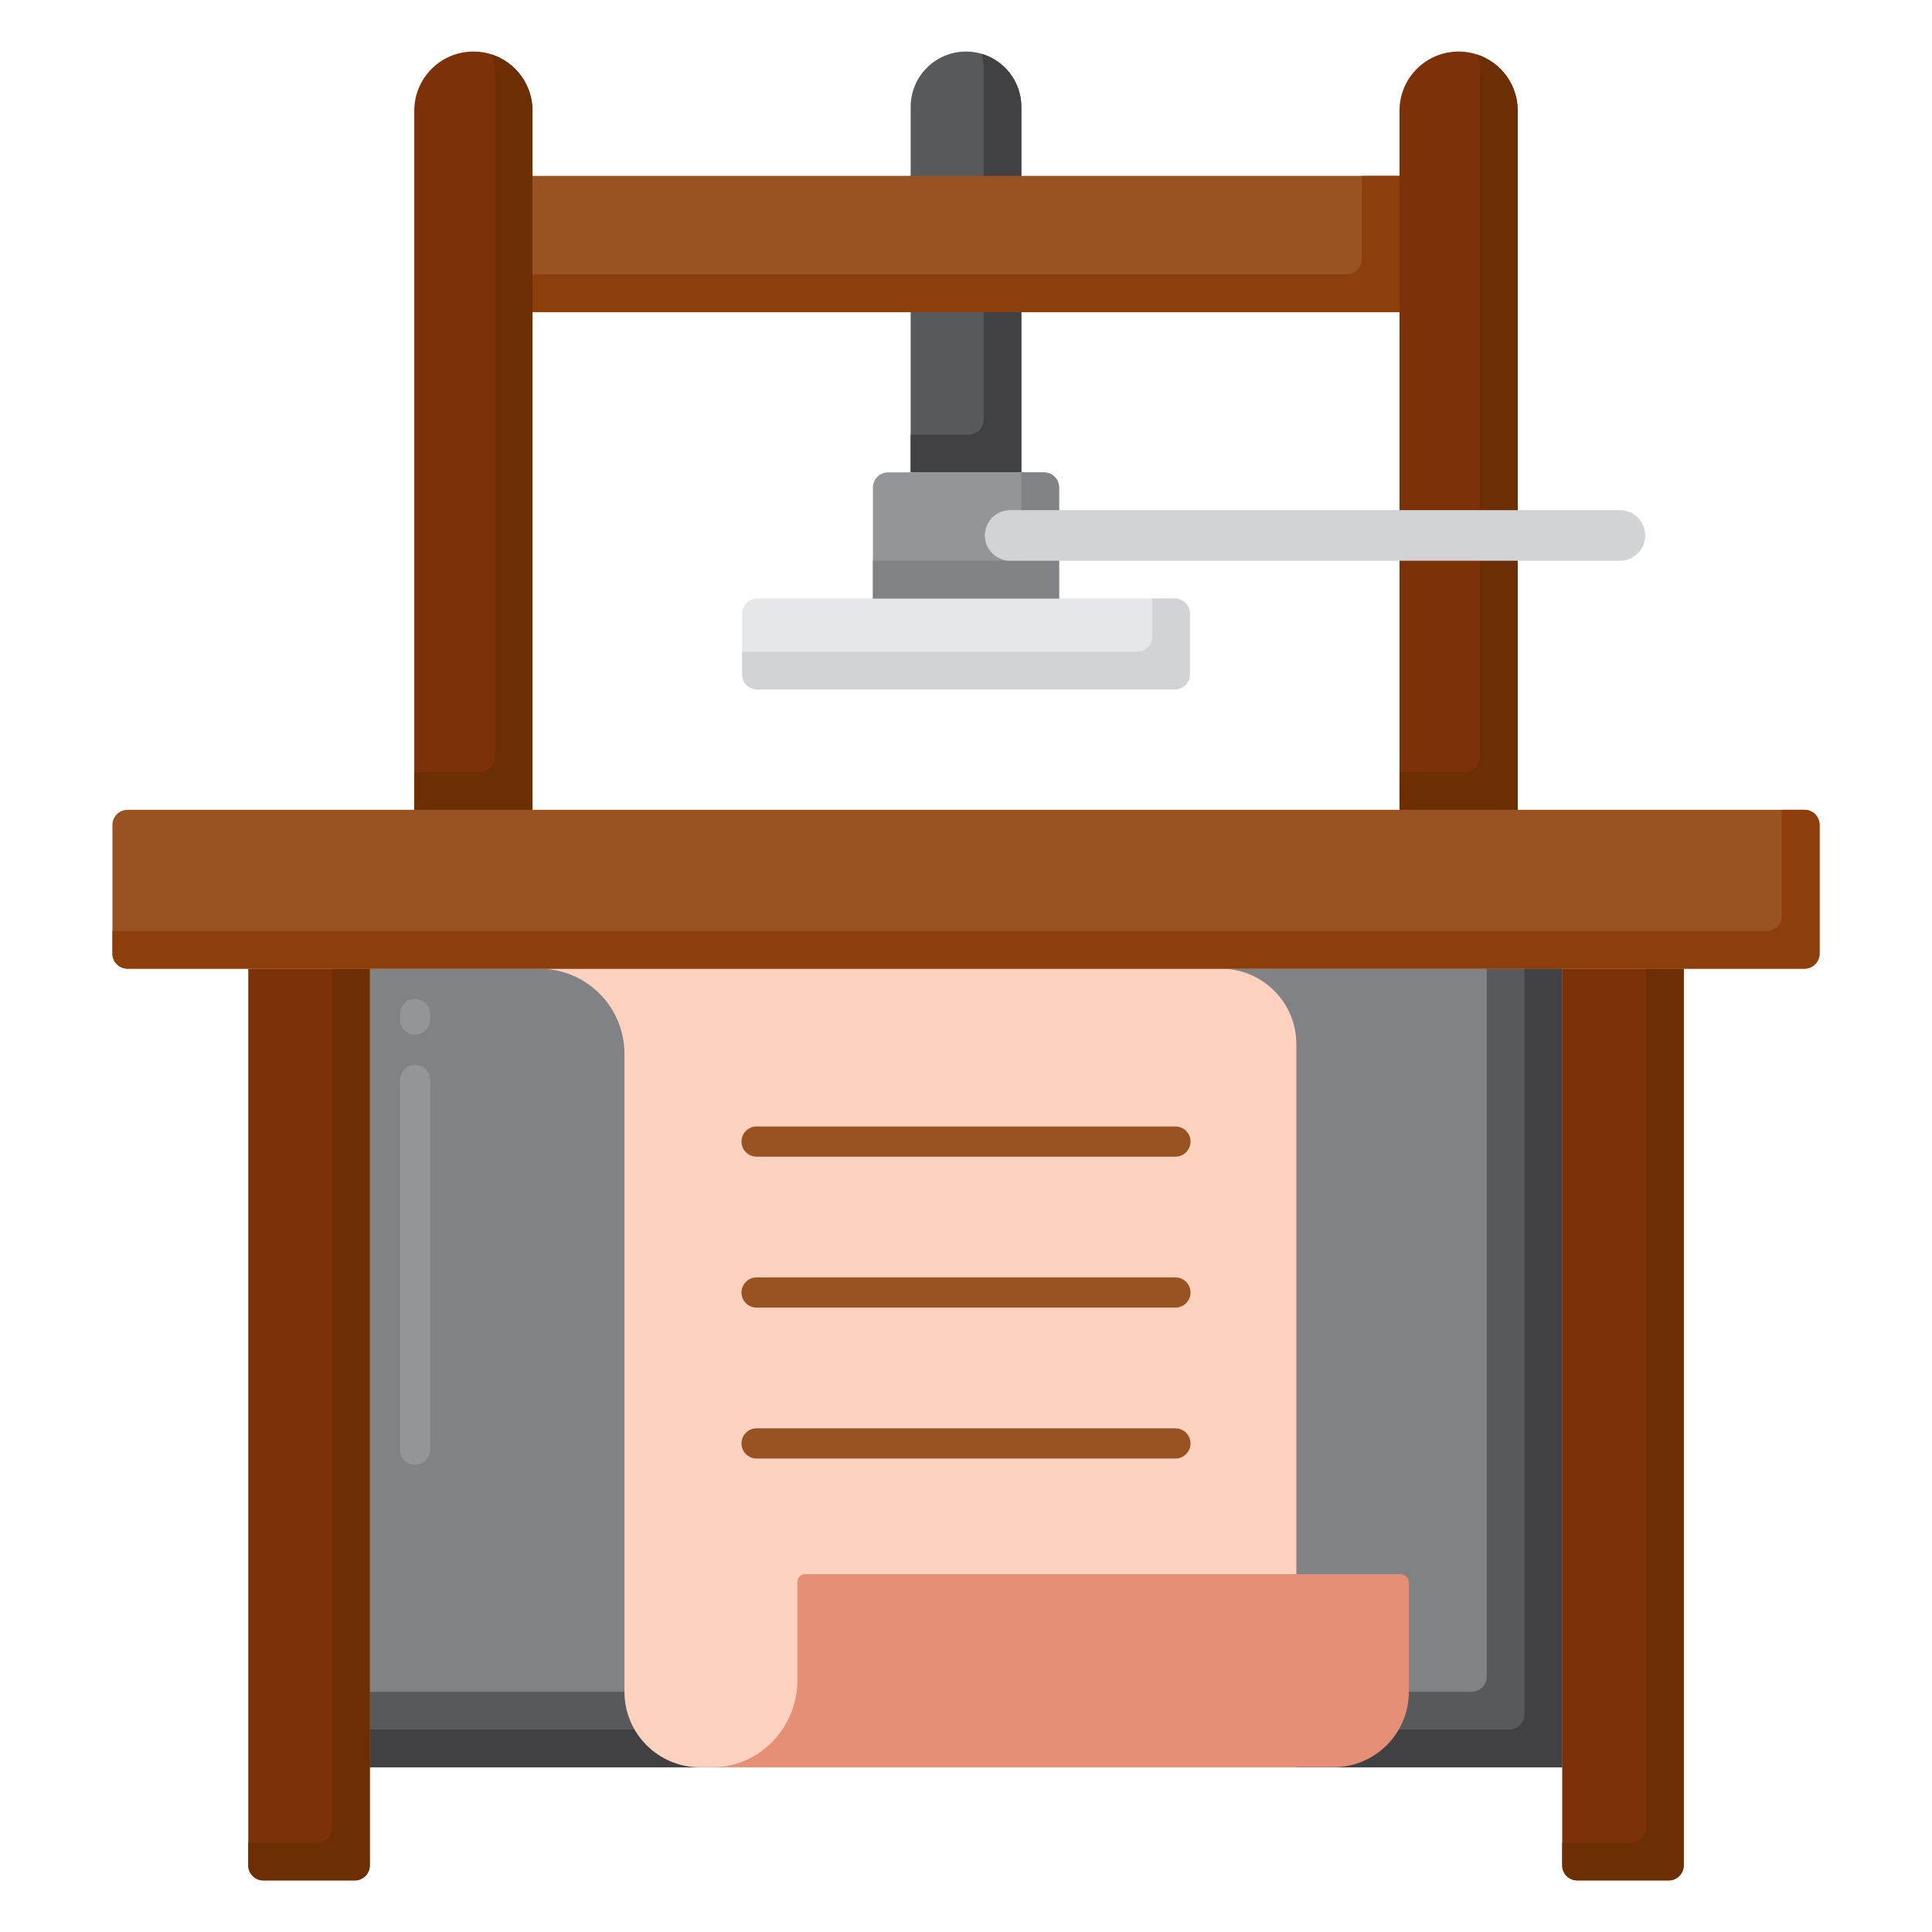
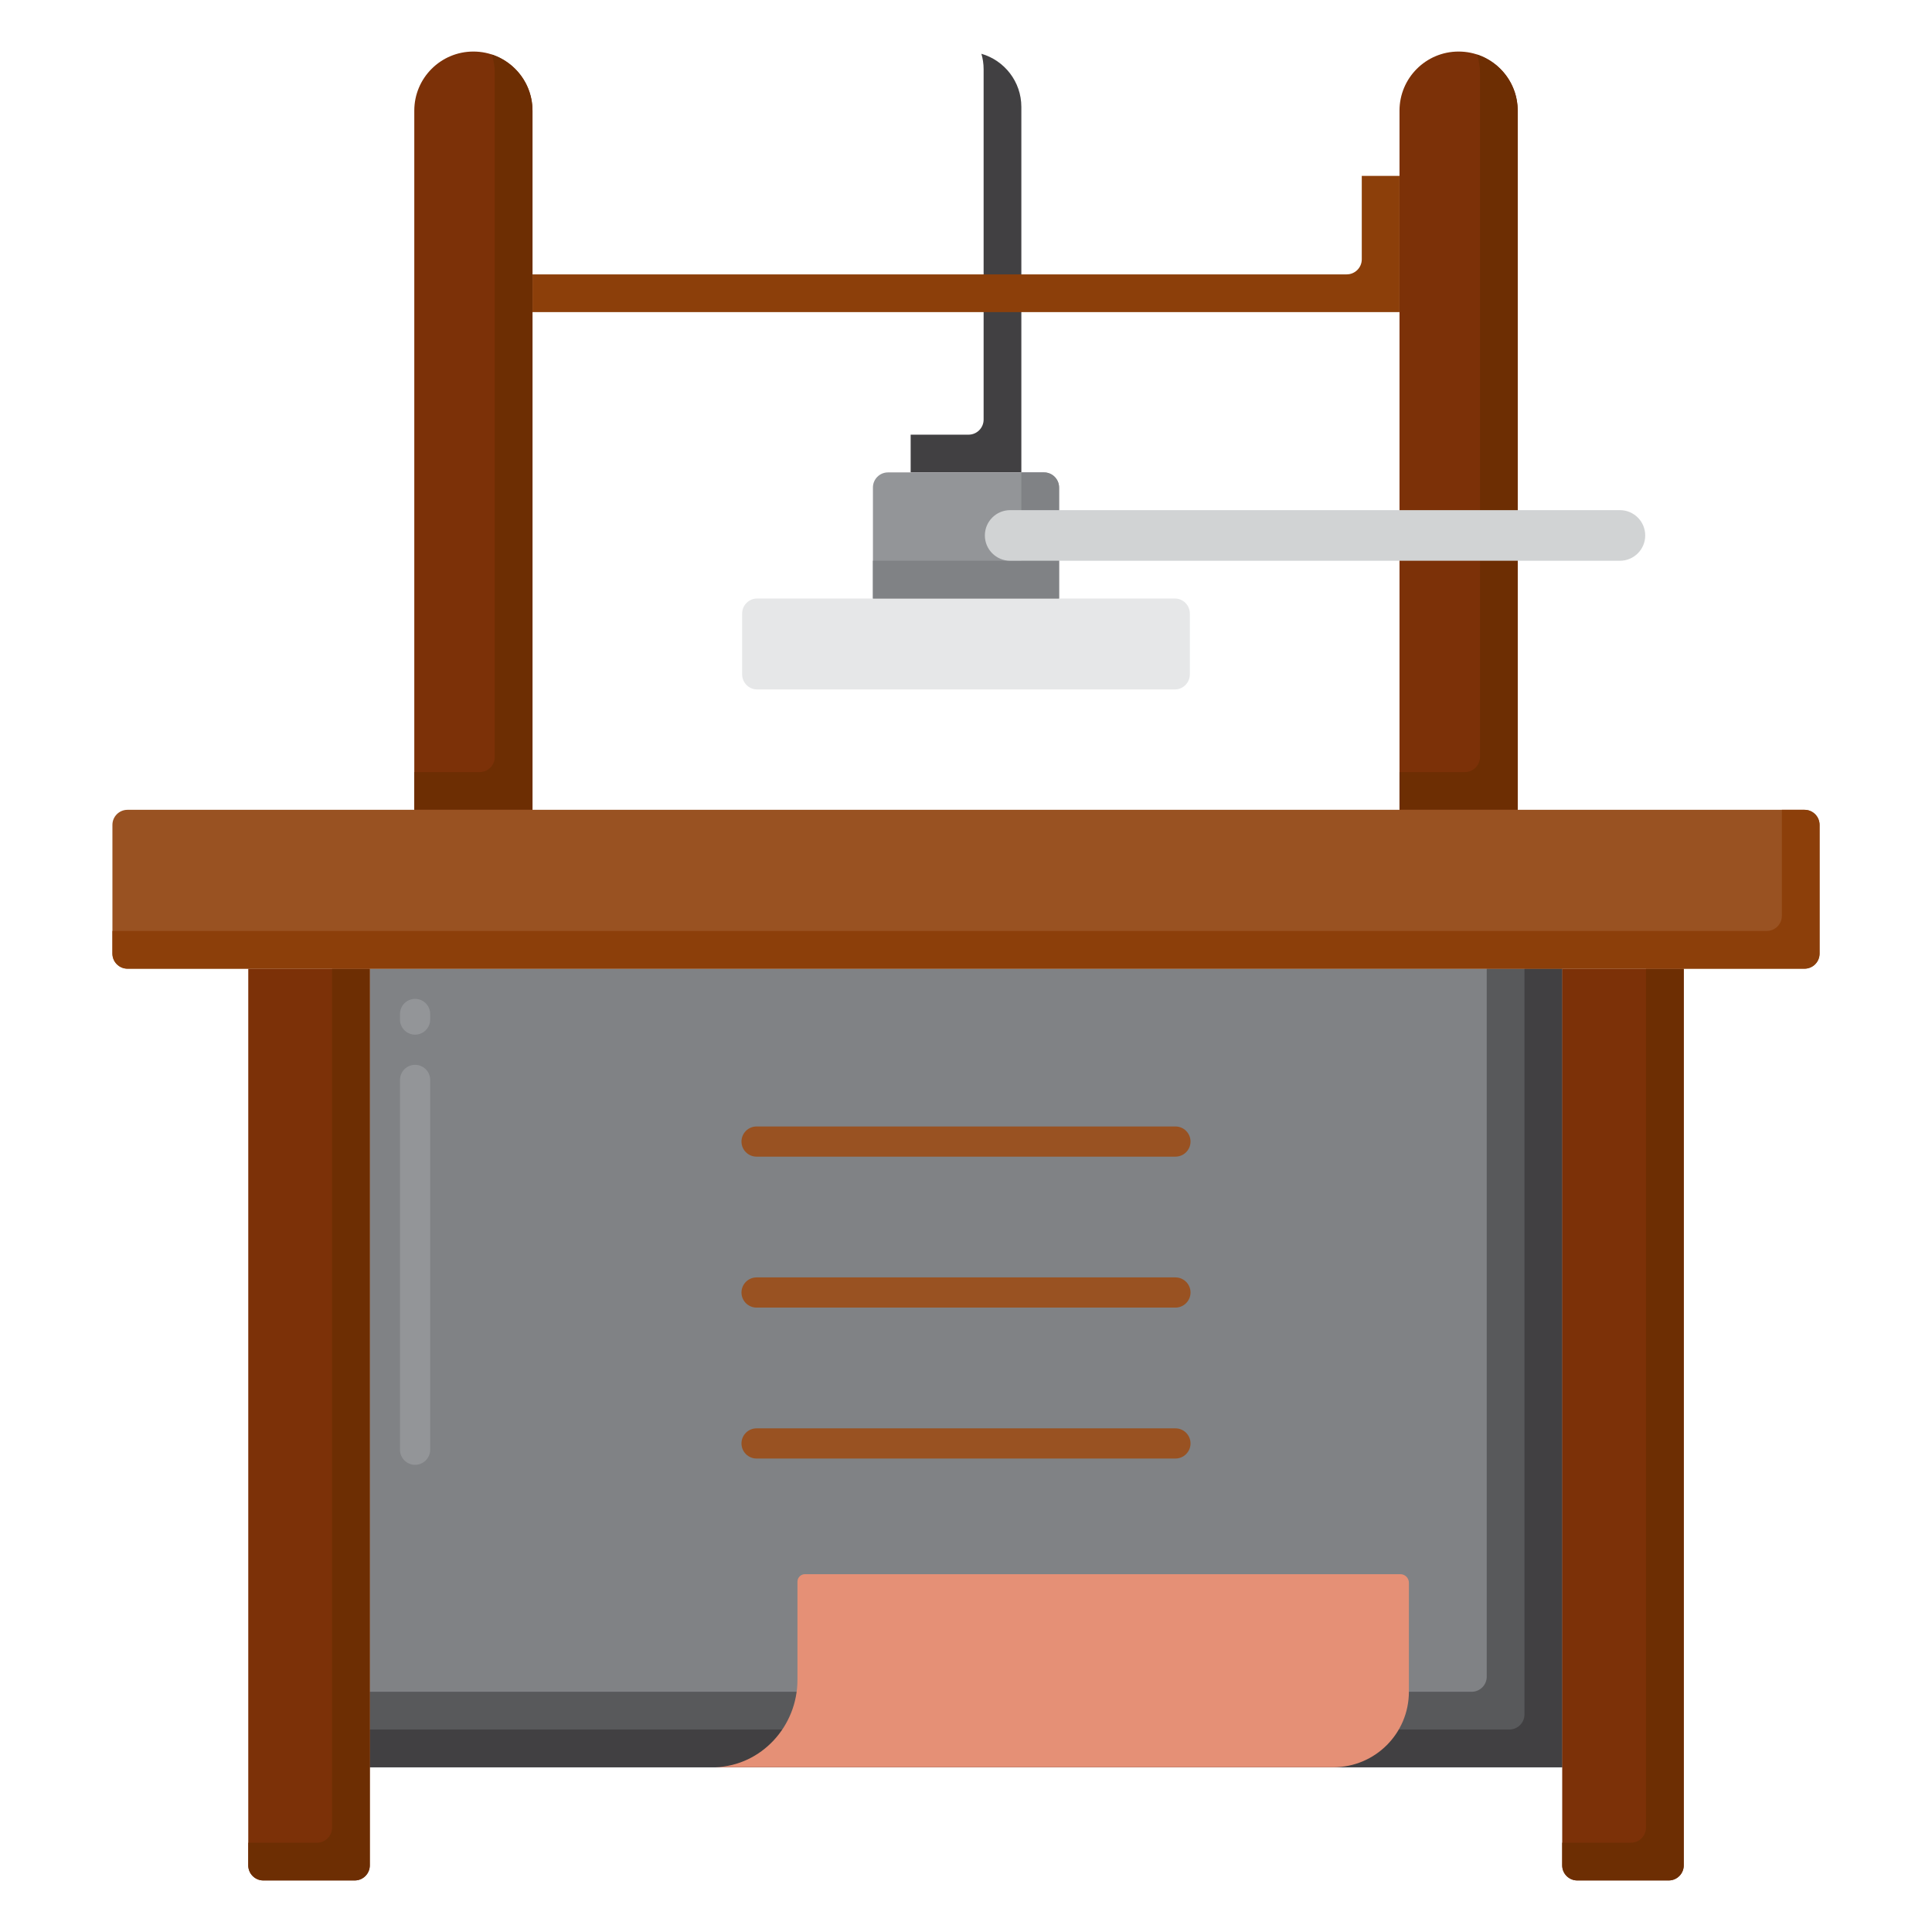
<svg xmlns="http://www.w3.org/2000/svg" id="Layer_1" height="512" viewBox="0 0 256 256" width="512">
  <g>
    <g>
      <g>
        <g>
          <path d="m49 128.356h158v105.813h-158z" fill="#808285" />
        </g>
      </g>
    </g>
    <g>
      <g>
        <g>
          <path d="m55 194.096c-1.104 0-2-.896-2-2v-49c0-1.104.896-2 2-2s2 .896 2 2v49c0 1.104-.896 2-2 2zm0-57c-1.104 0-2-.896-2-2v-.74c0-1.104.896-2 2-2s2 .896 2 2v.74c0 1.104-.896 2-2 2z" fill="#939598" />
        </g>
      </g>
    </g>
    <g>
      <g>
        <path d="m197 128.356v93.813c0 1.105-.895 2-2 2h-146v10h158v-105.813z" fill="#58595b" />
      </g>
    </g>
    <g>
      <g>
        <path d="m202 128.356v98.813c0 1.105-.895 2-2 2h-151v5h158v-105.813z" fill="#414042" />
      </g>
    </g>
    <g>
      <g>
-         <path d="m120.667 62.596v-48.431c0-4.05 3.283-7.333 7.333-7.333 4.05 0 7.333 3.283 7.333 7.333v48.431z" fill="#58595b" />
-       </g>
+         </g>
    </g>
    <g>
      <g>
        <path d="m130.04 7.125c.188.648.294 1.331.294 2.04v46.431c0 1.105-.895 2-2 2h-7.667v5h14.667v-48.431c-.001-3.342-2.238-6.156-5.294-7.04z" fill="#414042" />
      </g>
    </g>
    <g>
      <g>
        <path d="m207 128.356v118.813c0 1.105.895 2 2 2h12.104c1.105 0 2-.895 2-2v-118.813z" fill="#7c3108" />
      </g>
    </g>
    <g>
      <g>
        <path d="m218.104 128.356v113.813c0 1.104-.895 2-2 2h-9.104v3c0 1.104.895 2 2 2h12.104c1.105 0 2-.896 2-2v-118.813z" fill="#6d2e03" />
      </g>
    </g>
    <g>
      <g>
        <path d="m32.896 128.356v118.813c0 1.105.895 2 2 2h12.104c1.105 0 2-.895 2-2v-118.813z" fill="#7c3108" />
      </g>
    </g>
    <g>
      <g>
        <path d="m44 128.356v113.813c0 1.104-.895 2-2 2h-9.104v3c0 1.104.895 2 2 2h12.104c1.105 0 2-.896 2-2v-118.813z" fill="#6d2e03" />
      </g>
    </g>
    <g>
      <g>
-         <path d="m70.558 23.304h114.884v18.052h-114.884z" fill="#995222" />
-       </g>
+         </g>
    </g>
    <g>
      <g>
        <path d="m180.442 23.304v11.052c0 1.105-.895 2-2 2h-107.884v5h114.884v-18.052z" fill="#8c3f0a" />
      </g>
    </g>
    <g>
      <g>
        <path d="m98.337 89.356v-8.052c0-1.105.895-2 2-2h55.325c1.105 0 2 .895 2 2v8.052c0 1.105-.895 2-2 2h-55.325c-1.104 0-2-.896-2-2z" fill="#e6e7e8" />
      </g>
    </g>
    <g>
      <g>
-         <path d="m155.663 79.304h-3v5.052c0 1.104-.895 2-2 2h-52.326v3c0 1.104.895 2 2 2h55.325c1.105 0 2-.896 2-2v-8.052c.001-1.105-.895-2-1.999-2z" fill="#d1d3d4" />
-       </g>
+         </g>
    </g>
    <g>
      <g>
        <path d="m115.667 64.596v14.708h24.667v-14.708c0-1.105-.895-2-2-2h-20.667c-1.105 0-2 .895-2 2z" fill="#939598" />
      </g>
    </g>
    <g>
      <g>
        <path d="m138.333 62.596h-3v11.708h-19.667v5h24.667v-14.708c0-1.105-.895-2-2-2z" fill="#808285" />
      </g>
    </g>
    <g>
      <g>
        <path d="m54.896 14.662v92.642h15.662v-92.642c0-4.325-3.506-7.831-7.831-7.831-4.325 0-7.831 3.506-7.831 7.831z" fill="#7c3108" />
      </g>
    </g>
    <g>
      <g>
        <path d="m65.166 7.224c.252.768.392 1.586.392 2.438v90.642c0 1.105-.895 2-2 2h-8.662v5h15.662v-92.642c0-3.472-2.262-6.413-5.392-7.438z" fill="#6d2e03" />
      </g>
    </g>
    <g>
      <g>
        <path d="m185.442 14.662v92.642h15.662v-92.642c0-4.325-3.506-7.831-7.831-7.831-4.325 0-7.831 3.506-7.831 7.831z" fill="#7c3108" />
      </g>
    </g>
    <g>
      <g>
        <path d="m195.711 7.224c.252.768.392 1.586.392 2.438v90.642c0 1.105-.895 2-2 2h-8.662v5h15.662v-92.642c.001-3.472-2.262-6.413-5.392-7.438z" fill="#6d2e03" />
      </g>
    </g>
    <g>
      <g>
        <g>
-           <path d="m171.772 138.355c0-5.523-4.477-10-10-10h-90.307c6.23 0 11.28 5.05 11.28 11.28v84.54c0 5.523 4.477 10 10 10h79.027z" fill="#ffd2c0" />
-         </g>
+           </g>
      </g>
      <g>
        <g>
          <g>
            <path d="m186.685 224.169v-14.453c0-.624-.506-1.13-1.13-1.13h-78.889c-.552 0-1 .448-1 1v13.014c0 6.13-4.767 11.364-10.894 11.569h81.913c5.523 0 10-4.477 10-10z" fill="#e59076" />
          </g>
        </g>
      </g>
    </g>
    <g>
      <g>
        <g>
          <path d="m155.75 153.263h-55.5c-1.104 0-2-.896-2-2s.896-2 2-2h55.5c1.104 0 2 .896 2 2s-.896 2-2 2z" fill="#995222" />
        </g>
      </g>
      <g>
        <g>
          <path d="m155.75 173.263h-55.5c-1.104 0-2-.896-2-2s.896-2 2-2h55.5c1.104 0 2 .896 2 2s-.896 2-2 2z" fill="#995222" />
        </g>
      </g>
      <g>
        <g>
          <path d="m155.75 193.263h-55.5c-1.104 0-2-.896-2-2s.896-2 2-2h55.5c1.104 0 2 .896 2 2s-.896 2-2 2z" fill="#995222" />
        </g>
      </g>
    </g>
    <g>
      <g>
        <path d="m218 70.95c0 1.852-1.502 3.354-3.354 3.354h-80.792c-1.852 0-3.354-1.502-3.354-3.354 0-1.852 1.502-3.354 3.354-3.354h80.792c1.852 0 3.354 1.501 3.354 3.354z" fill="#d1d3d4" />
      </g>
    </g>
    <g>
      <g>
        <path d="m14.896 126.356v-17.052c0-1.105.895-2 2-2h222.207c1.105 0 2 .895 2 2v17.052c0 1.105-.895 2-2 2h-222.207c-1.104 0-2-.896-2-2z" fill="#995222" />
      </g>
    </g>
    <g>
      <g>
        <path d="m239.104 107.304h-3v14.052c0 1.104-.895 2-2 2h-219.208v3c0 1.104.895 2 2 2h222.207c1.105 0 2-.896 2-2v-17.052c.001-1.105-.895-2-1.999-2z" fill="#8c3f0a" />
      </g>
    </g>
  </g>
</svg>